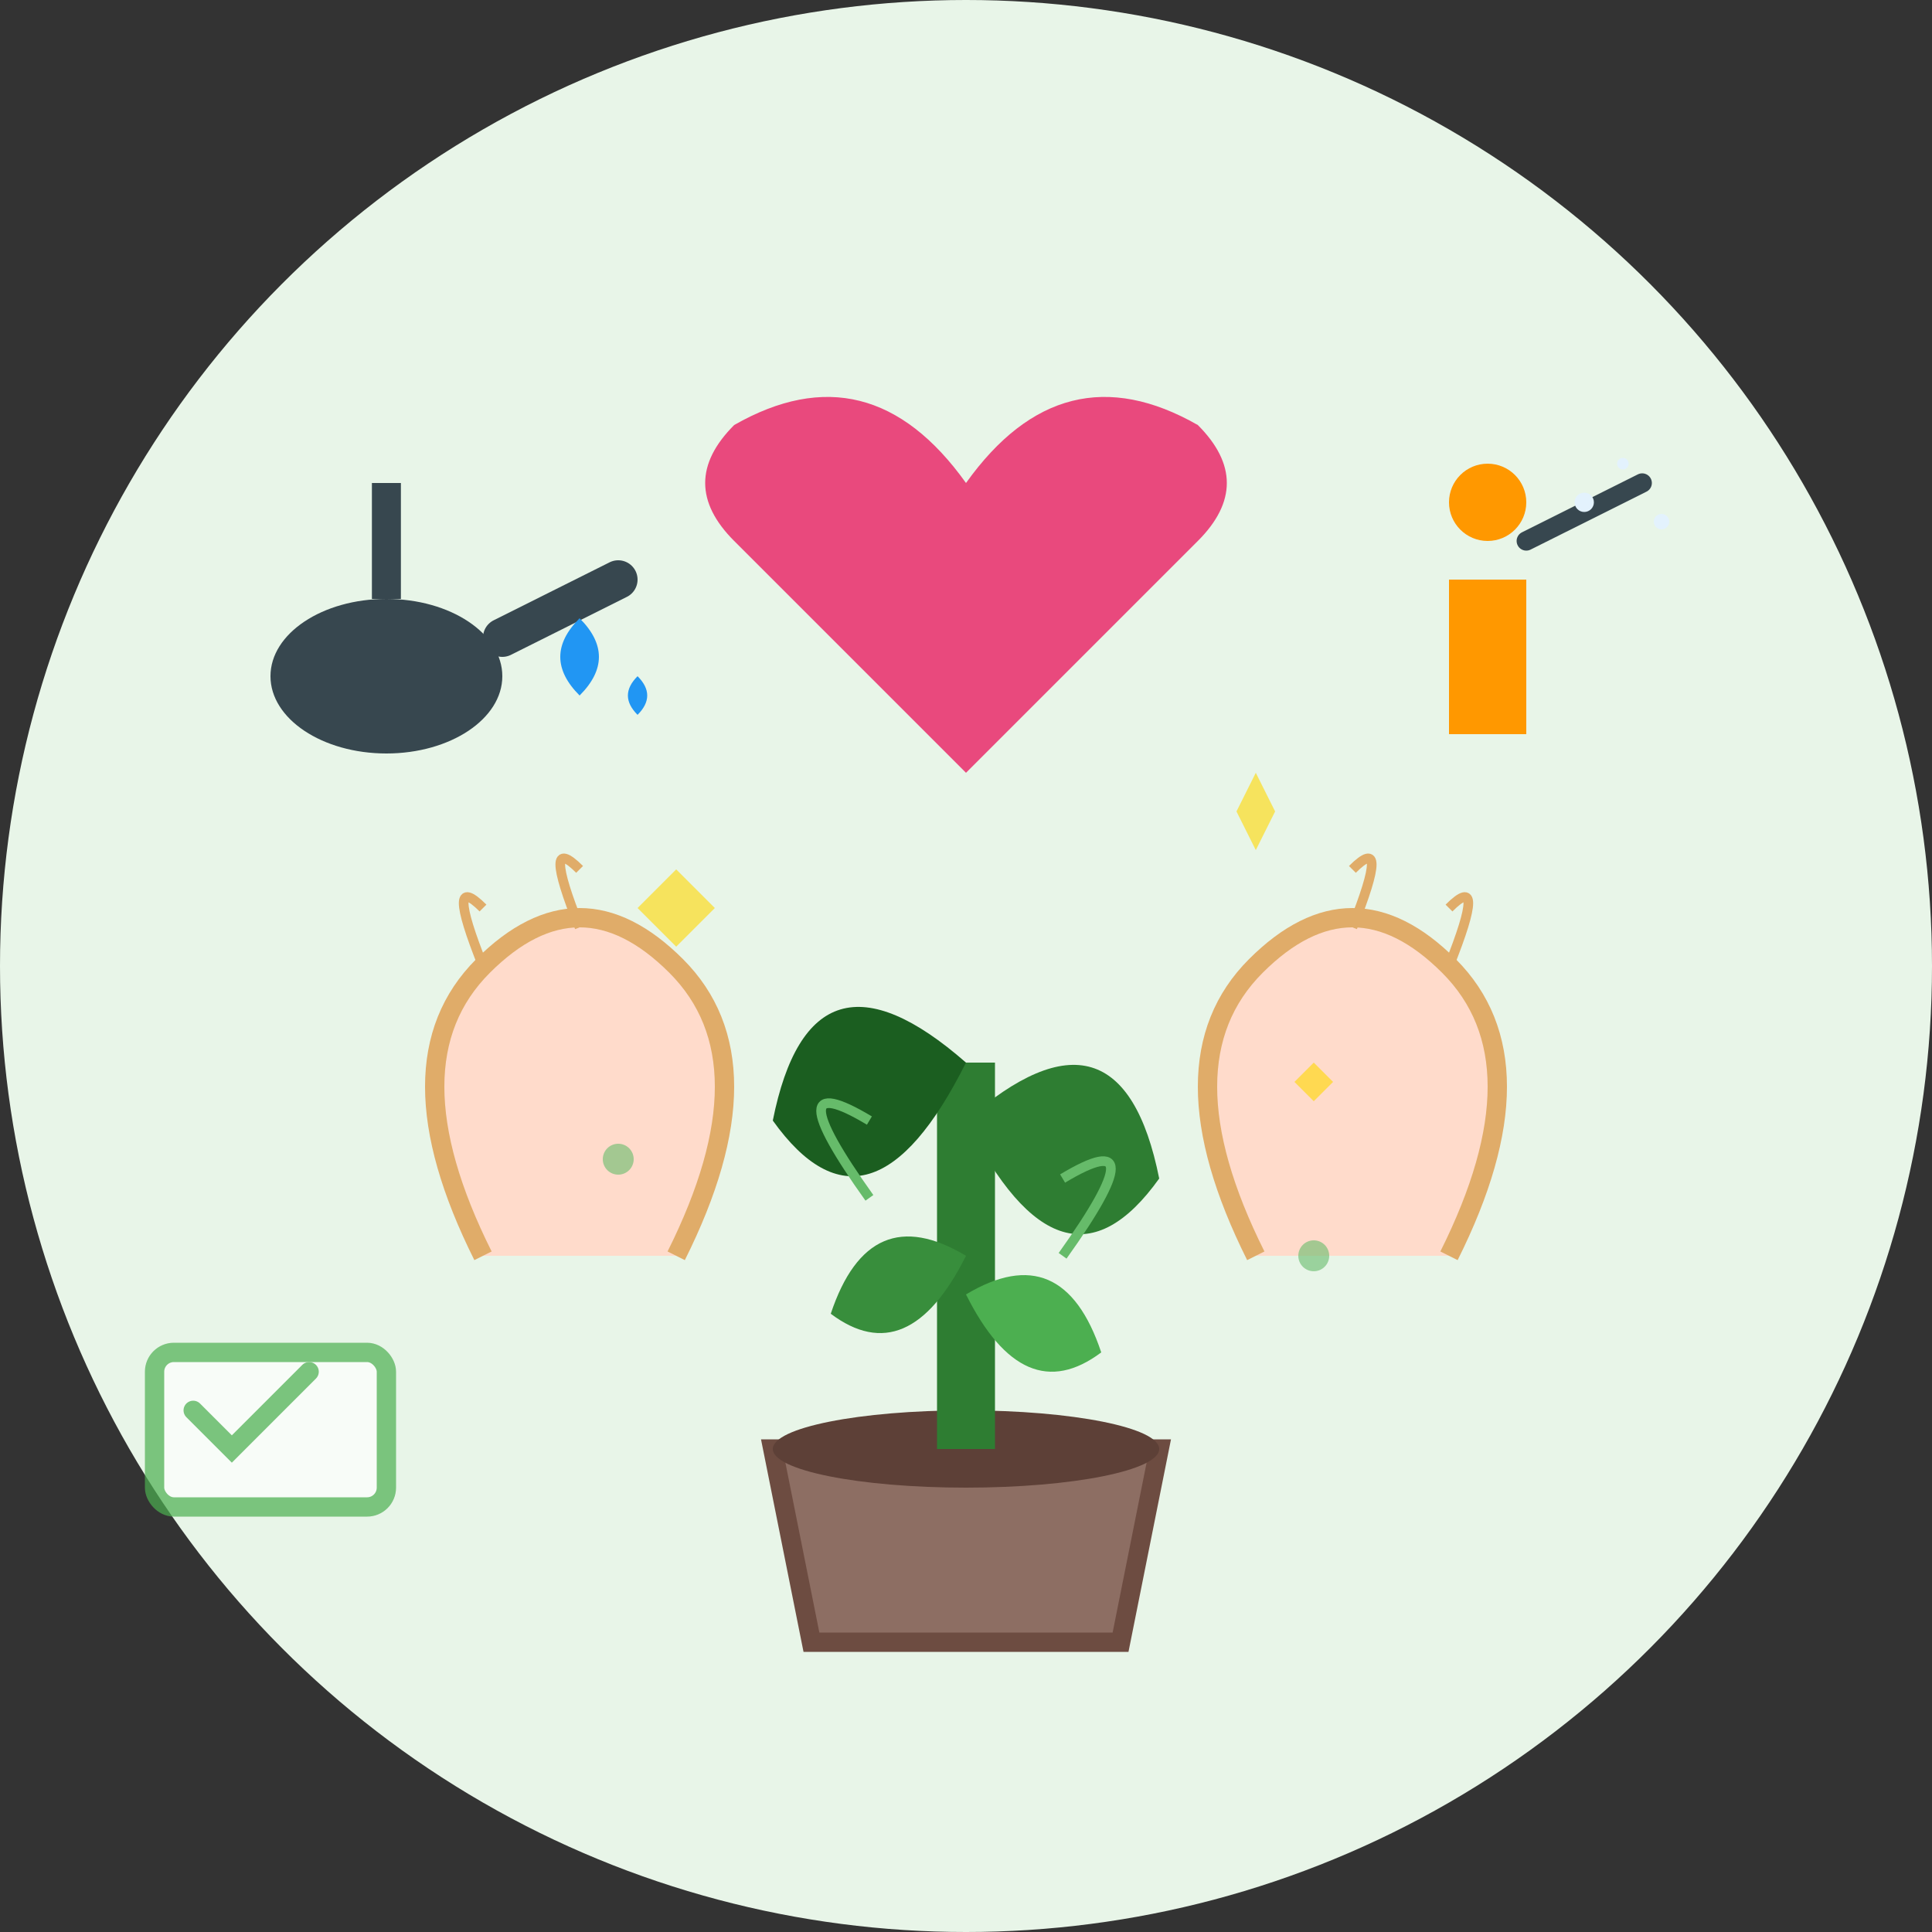
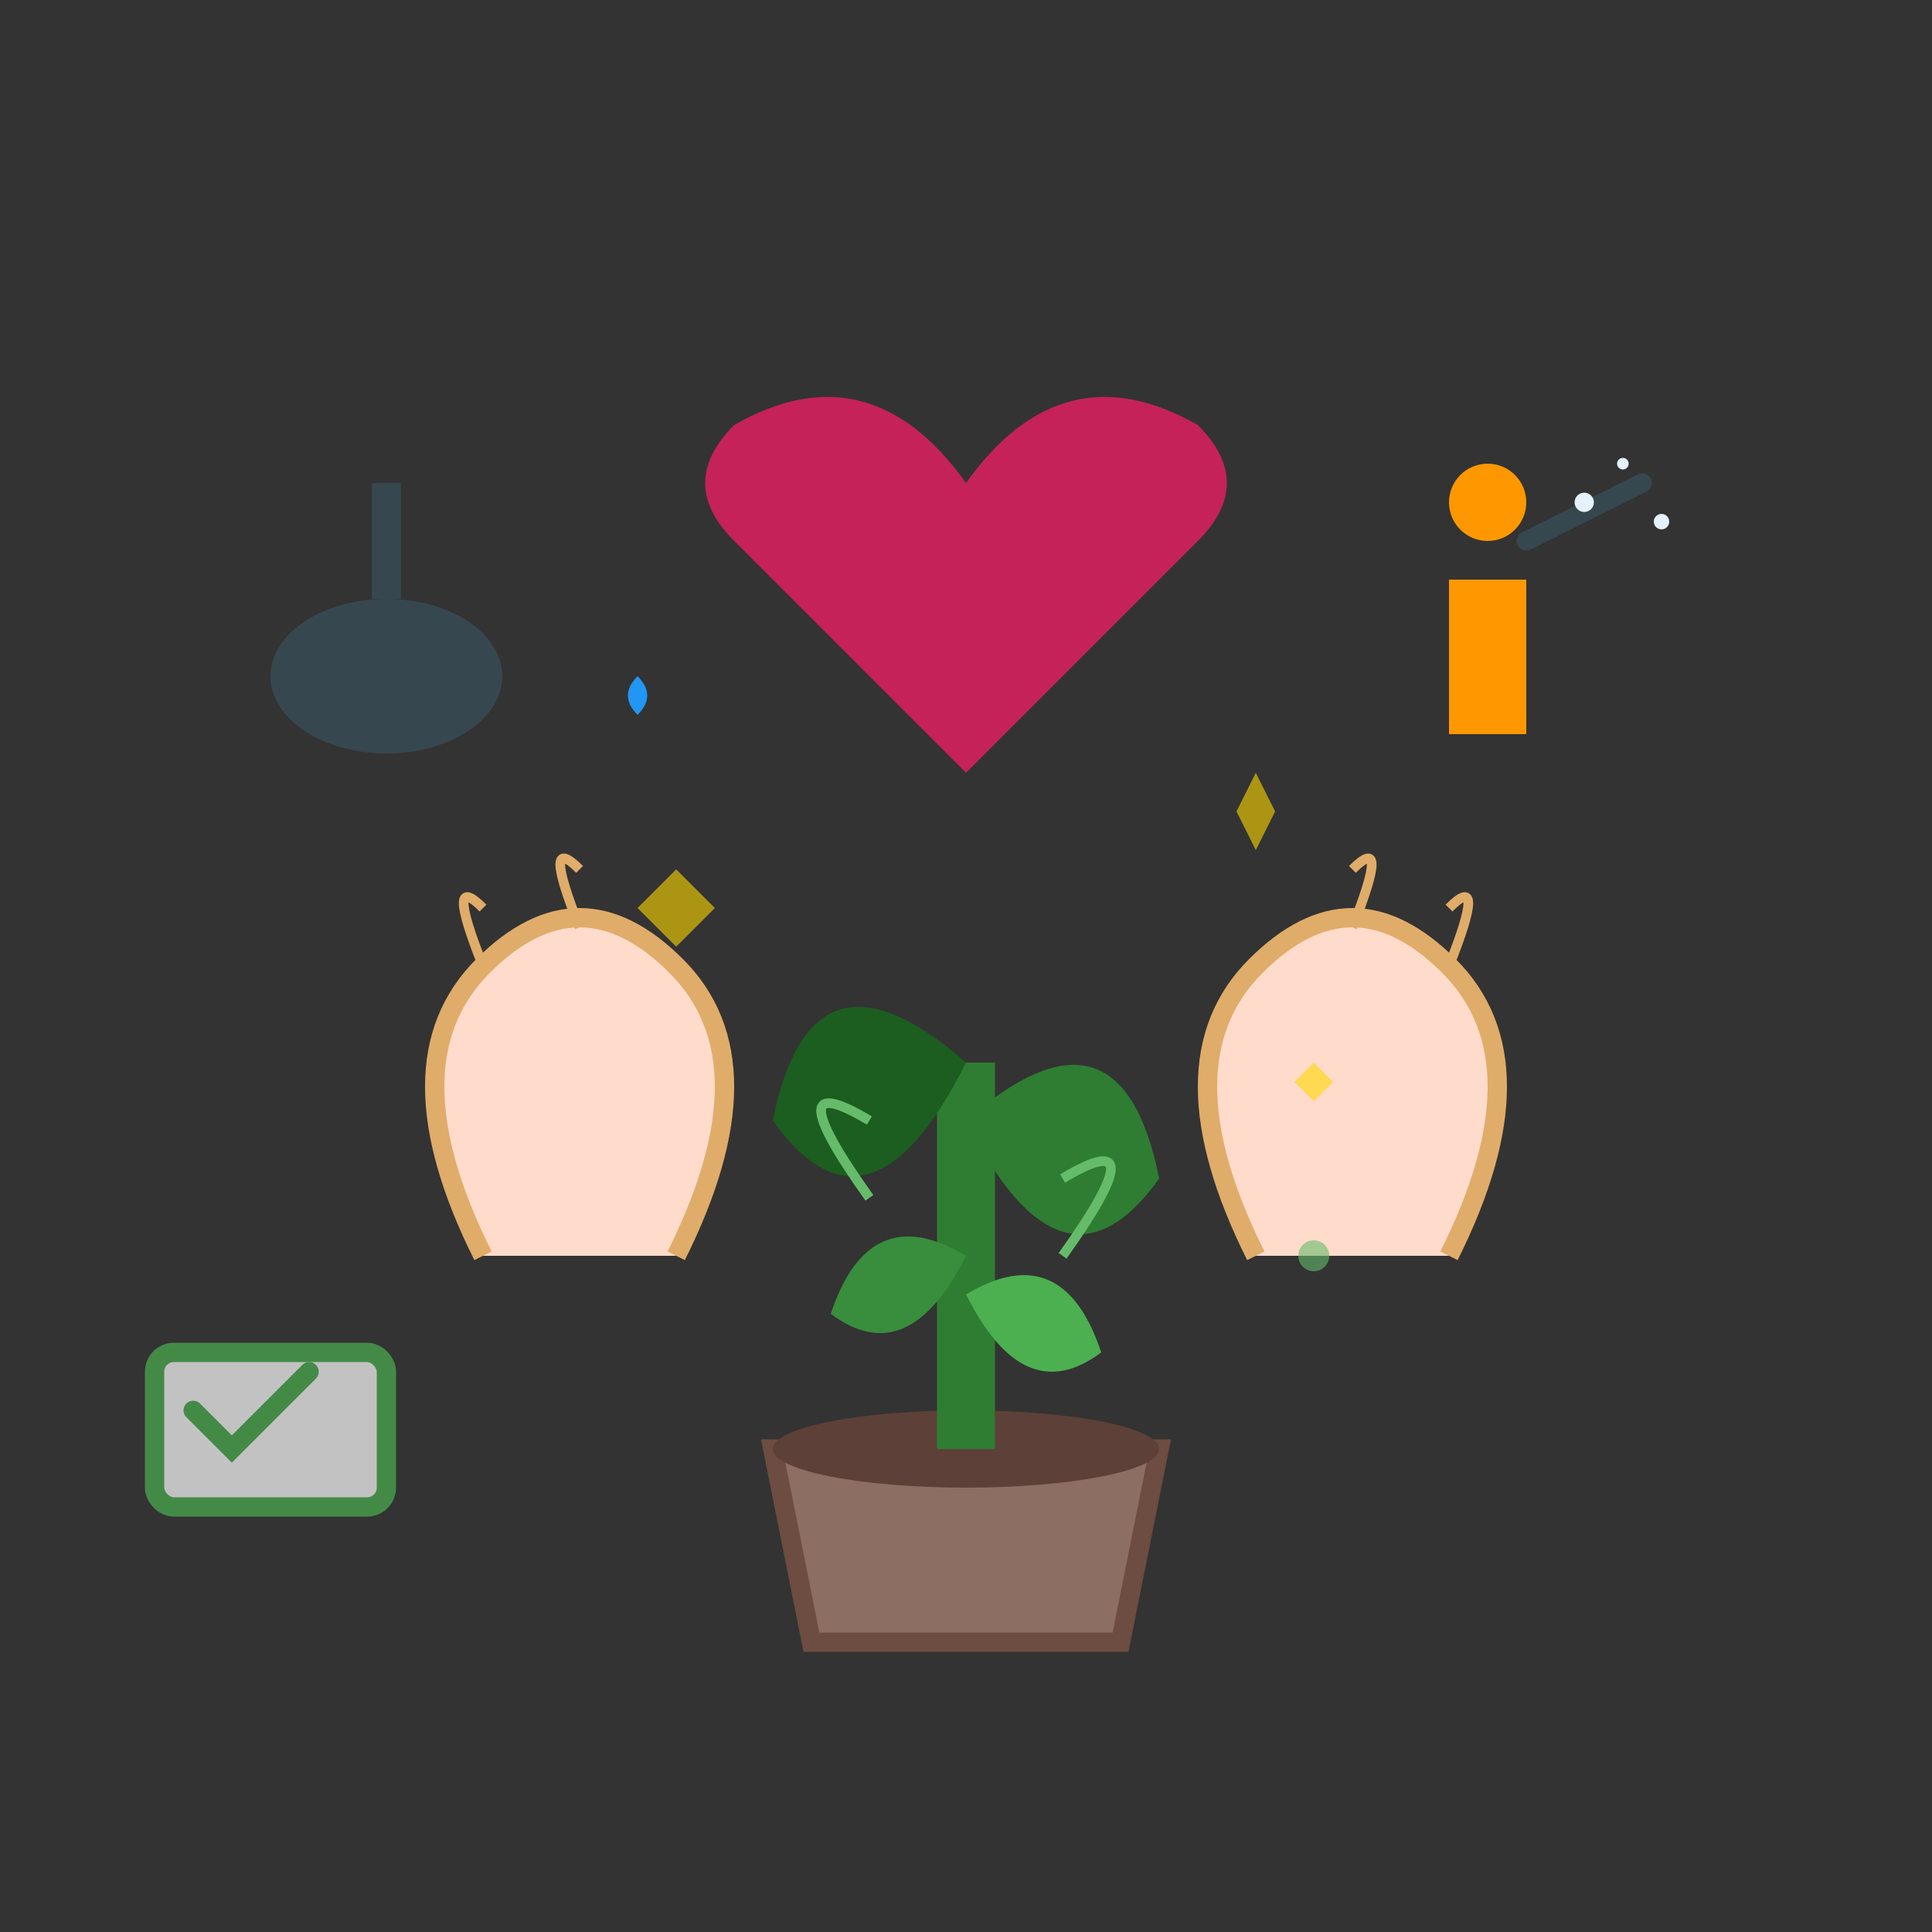
<svg xmlns="http://www.w3.org/2000/svg" width="100" height="100" viewBox="0 0 100 100" fill="none">
  <rect x="0" y="0" width="100" height="100" fill="#333333" stroke="none" />
-   <circle cx="50" cy="50" r="50" fill="#E8F5E8" />
  <g id="caring-hands">
    <path d="M25 65 Q20 55 25 50 Q30 45 35 50 Q40 55 35 65" fill="#FFDBCB" stroke="#E0AC69" stroke-width="1" />
    <path d="M75 65 Q80 55 75 50 Q70 45 65 50 Q60 55 65 65" fill="#FFDBCB" stroke="#E0AC69" stroke-width="1" />
    <path d="M25 50 Q23 45 25 47" stroke="#E0AC69" stroke-width="0.5" fill="none" />
    <path d="M30 48 Q28 43 30 45" stroke="#E0AC69" stroke-width="0.5" fill="none" />
    <path d="M75 50 Q77 45 75 47" stroke="#E0AC69" stroke-width="0.5" fill="none" />
    <path d="M70 48 Q72 43 70 45" stroke="#E0AC69" stroke-width="0.5" fill="none" />
  </g>
  <g id="cared-plant">
    <path d="M40 75 L60 75 L58 85 L42 85 Z" fill="#8D6E63" stroke="#6D4C41" stroke-width="1" />
    <ellipse cx="50" cy="75" rx="10" ry="2" fill="#5D4037" />
    <path d="M50 75 L50 55" stroke="#2E7D32" stroke-width="3" fill="none" />
    <path d="M50 55 Q42 48 40 58 Q45 65 50 55" fill="#1B5E20" />
    <path d="M50 58 Q58 51 60 61 Q55 68 50 58" fill="#2E7D32" />
    <path d="M50 65 Q45 62 43 68 Q47 71 50 65" fill="#388E3C" />
    <path d="M50 67 Q55 64 57 70 Q53 73 50 67" fill="#4CAF50" />
    <path d="M45 58 Q40 55 45 62" stroke="#66BB6A" stroke-width="0.5" fill="none" />
    <path d="M55 61 Q60 58 55 65" stroke="#66BB6A" stroke-width="0.5" fill="none" />
  </g>
  <g id="care-tools">
    <ellipse cx="20" cy="35" rx="6" ry="4" fill="#37474F" />
-     <path d="M26 33 L32 30" stroke="#37474F" stroke-width="2" stroke-linecap="round" />
    <path d="M20 31 L20 25" stroke="#37474F" stroke-width="1.5" />
-     <path d="M30 32 Q32 34 30 36 Q28 34 30 32" fill="#2196F3" />
+     <path d="M30 32 Q28 34 30 32" fill="#2196F3" />
    <path d="M33 35 Q34 36 33 37 Q32 36 33 35" fill="#2196F3" />
    <rect x="75" y="30" width="4" height="8" fill="#FF9800" />
    <circle cx="77" cy="26" r="2" fill="#FF9800" />
    <path d="M79 28 L85 25" stroke="#37474F" stroke-width="1" stroke-linecap="round" />
    <circle cx="82" cy="26" r="0.5" fill="#E3F2FD" />
    <circle cx="84" cy="24" r="0.3" fill="#E3F2FD" />
    <circle cx="86" cy="27" r="0.4" fill="#E3F2FD" />
  </g>
  <g id="love-symbol">
    <path d="M50 25 Q45 18 38 22 Q35 25 38 28 Q42 32 50 40 Q58 32 62 28 Q65 25 62 22 Q55 18 50 25" fill="#E91E63" opacity="0.8" />
  </g>
  <g id="growth-indicators" opacity="0.6">
    <path d="M35 45 L37 47 L35 49 L33 47 Z" fill="#FFD700" />
    <path d="M65 40 L66 42 L65 44 L64 42 Z" fill="#FFD700" />
    <path d="M68 55 L69 56 L68 57 L67 56 Z" fill="#FFD700" />
-     <circle cx="32" cy="60" r="0.8" fill="#66BB6A" />
    <circle cx="68" cy="65" r="0.8" fill="#66BB6A" />
  </g>
  <g id="schedule" opacity="0.7">
    <rect x="8" y="70" width="12" height="8" fill="#fff" stroke="#4CAF50" stroke-width="1" rx="1" />
    <path d="M10 73 L12 75 L16 71" stroke="#4CAF50" stroke-width="1" stroke-linecap="round" fill="none" />
  </g>
</svg>